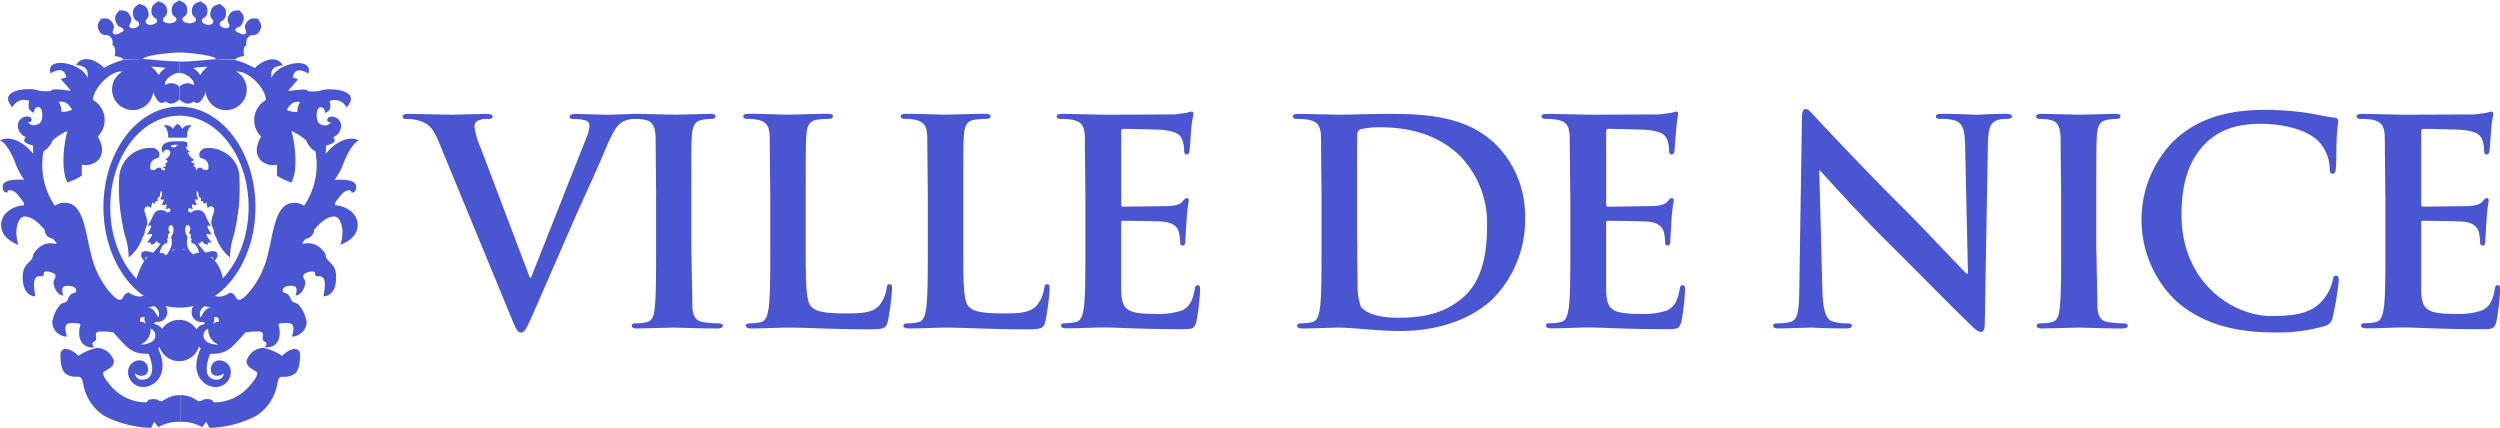
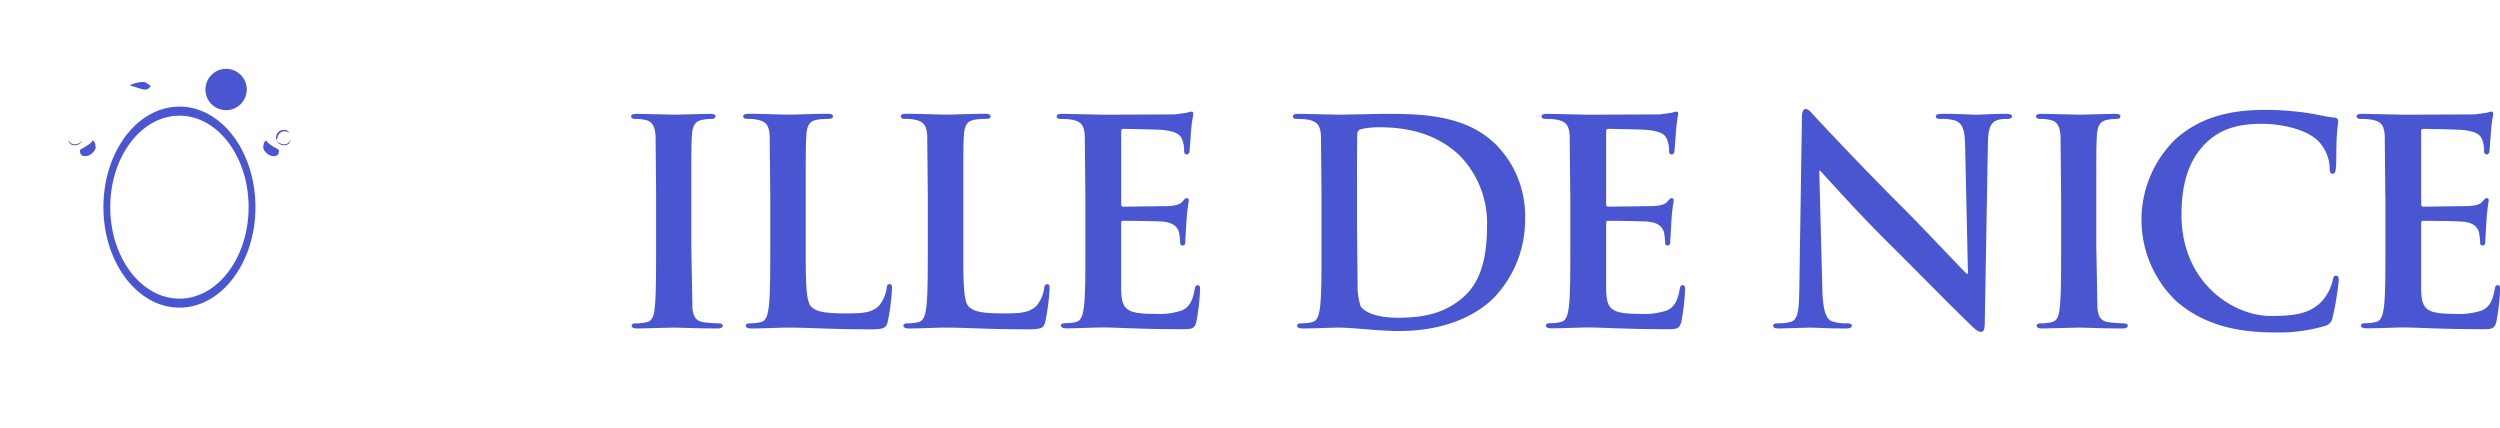
<svg xmlns="http://www.w3.org/2000/svg" width="329" height="56.322" fill="#4955d1">
  <path d="M19.859 11.347c-.284.213-.364.61-1.257.364l-1.385-.44c-.581 0 1.522-.77 2.079-.35l.558.421m18.257 6.107a1 1 0 0 0-1.682 1.021c.151-1.408 1.181-1.347 1.682-1.021z" />
-   <path d="M38.21 18.323c-.137.941-1.4.8-1.772.161.251.827 1.862.926 1.772-.161zm-3.152.165c.109.406 1.441 1.106 1.5 1.13.265.113.161.463.057.69-.137.317-.907.317-1.191.052.25.236-.846-.425-.761-1.03.076-.525.1-.7.392-.841zM23.715 52.592v-.591c-1.574 0-2.1.789-2.519.789s-.288-.265-.974-.265c-.761 0-.761.208-.922.421a6.04 6.04 0 0 1-4.811-2.287c-.3-.354-.917-1.03-.917-1.6 0-.279 1.961-.766 1.262-1.942a2.39 2.39 0 0 0-2.075-1.338 7.05 7.05 0 0 0-2.443 1.049c-.922-.969-2.41-1.418-2.368 0 .061 2.146.633 2.5 1.522 2.7s1.224-.331 1.475.945c.281 1.751 1.293 3.299 2.784 4.258a14.28 14.28 0 0 0 6.149 1.574l.421-.789.525.685c.881-.49 1.881-.727 2.888-.685v-.808M23.647 6.91c-1.158 0-4.868.373-4.854.917h-2.628c.019-.331-1.073-.444-1.073-.444.038-.279.232-1.205-.293-1.432.09-.761-.113-.969-.416-1.219s-.884.094-1.29-.586c-.614-1.021.2-1.432.17-1.706v-.014c.227.156.974-.369 1.583.652.406.676-.17.955.028 1.271.189.3.567.17.889 0s.647-.251.439-.558-.577-.066-.9-.78c-.487-1.092.369-1.4.369-1.678v-.009c.2.184 1.007-.25 1.5.837.321.718-.227.964-.132 1.328.038.142.288.3.695.189.354-.095.681-.3.553-.652s-.614-.217-.761-.992c-.227-1.167.681-1.276.742-1.545V.475c.161.232 1.044-.009 1.267 1.158.151.775-.383.855-.373 1.229s.577.43.728.406c.364-.052.855-.265.766-.629s-.652-.265-.718-1.049c-.09-1.191.818-1.2.912-1.456V.125c.137.241 1.04.1 1.134 1.29.061.785-.51.78-.539 1.148s.544.52.912.506h0c.364-.019.926-.208.865-.577s-.633-.312-.633-1.1c0-1.191.912-1.125 1.026-1.375V0h0v.014c.113.255 1.026.184 1.026 1.375 0 .789-.567.737-.633 1.1s.5.558.87.577h0c.369.014.94-.132.912-.506s-.6-.364-.543-1.148c.094-1.186 1-1.049 1.134-1.29v.009c.095.26 1.007.265.912 1.456-.061.785-.629.685-.718 1.049s.4.577.766.629c.156.024.718-.033.728-.406s-.525-.454-.373-1.229C27.923.463 28.807.704 28.963.472v.014c.061.269.969.378.747 1.545-.151.77-.633.643-.766.992s.2.553.553.652c.411.113.662-.052.695-.189.095-.359-.454-.6-.132-1.328.487-1.087 1.29-.647 1.5-.837v.009c0 .279.855.591.369 1.678-.321.718-.69.473-.9.78s.113.383.44.558.7.3.888 0-.378-.6.028-1.271c.61-1.021 1.356-.5 1.583-.652v.014c-.038.274.78.685.17 1.706-.411.681-1.007.345-1.295.586s-.506.458-.416 1.219c-.525.227-.331 1.153-.3 1.432 0 0-1.087.109-1.073.444h-2.628c.014-.543-3.7-.917-4.854-.917m.001 40.623a2.72 2.72 0 1 0-2.717-2.722c.001 1.501 1.216 2.719 2.717 2.722z" />
  <path d="M23.616 14.032c-5.529 0-10.005 5.922-10.005 13.224s4.48 13.228 10.005 13.228 10-5.922 10-13.228-4.48-13.224-10-13.224zm0 25.266c-5.029 0-9.107-5.388-9.107-12.037s4.079-12.037 9.107-12.037 9.1 5.388 9.1 12.037-4.076 12.037-9.1 12.037zm6.144-24.803a2.72 2.72 0 0 0 2.712-2.72 2.72 2.72 0 0 0-2.719-2.714 2.72 2.72 0 0 0-2.715 2.717c-.001.722.286 1.414.797 1.924s1.203.795 1.925.793zm8.332 2.948a1 1 0 0 0-1.678 1.025c.146-1.407 1.181-1.346 1.678-1.025z" />
  <path d="M38.186 18.318c-.137.94-1.4.8-1.772.165.25.825 1.857.925 1.772-.165zm-3.147.166c.109.406 1.441 1.106 1.5 1.13.265.113.161.463.057.69-.142.317-.912.317-1.191.052.25.236-.846-.425-.761-1.035.076-.525.1-.7.392-.841z" />
-   <path d="M44.104 27.034c-.142-.369.26-.709.77-1.366.633-.808 1.47-.756 1.366-.312.558-.019.633-.406.633-.737 0-1.016-1.63-.983-2.84-.964a7.9 7.9 0 0 0 1.191-2.24c.3-.756 1.087-2.5 2-2.944-1.437-.7-3.261.369-4.362 1.786l.038-1.1c1.4-.354 1.243-.666.945-1.106a1.64 1.64 0 0 0 1.035-1.4 1.2 1.2 0 0 0-1.282-1.292c-.681-.033-.728.86-.043.718a.93.93 0 0 1-1.011.4c-.307-.066-.879-.184-.874-1.323.014-1.541 1.158-1.158 1.087-.279.6-.284.874-.458.633-1.579a1.71 1.71 0 0 1 2.207.841c1.649-1.786-.591-2.382-2.1-2.382s-.983.279-2.278.279-.279-.241-1.366-.241-2.1.317-1.867.066l1.233-1.4s-.033-.071-.7-.246c.137-.77.6-1.4 2.065-.525.728-2.325-4.164-1.432-4.868.6-.1-.978.071-1.579 1.508-1.682-.808-1.4-2.628-.737-3.677.35a12.46 12.46 0 0 0-2.557-1.049l-2.59-.109c-.629 0-2.959.312-4.783.312v1.484c.822 0 2.084.936 1.876 1.583-.033.1-.3-.265-.893-.213-.44.038-.983.265-.983.61v1.541c.506.383 1.035.808 1.838.25.336.175.822.681 1.626-1.243l3.838-2.661c1.5-.425 4.046 2.075 4.069 3.705a3.04 3.04 0 0 0-.633 4.806c-1.626 2.788.633 4.074 2.1 3.705v1.446a8.25 8.25 0 0 0 1.9.893c.893-1.706.473-5.123 0-6.777a7.8 7.8 0 0 1 1.942 1.238c.222.607.65 1.118 1.21 1.441a9.57 9.57 0 0 1-1.5 7.169c-.387-.28-.86-.419-1.337-.392-2.6 0-2.68 4.31-3.6 7.462s-3 5.307-3.573 5.307-.392-.841-1.234-.945c-.581.425-1.47.685-1.9.4l-2.822 1.24a1.21 1.21 0 0 0-.317.964 1.25 1.25 0 0 0 1.366 1.243c.4-.014.473.227.161.331s-.633.156-1.087.945l.4 1.734c.079.188.199.356.35.492-1.626 3.464.577 5.062 1.89 5.062a1.98 1.98 0 0 0 2.065-1.857 1.51 1.51 0 0 0-1.385-1.645c-.334-.033-.666.085-.904.322a1.12 1.12 0 0 0-.325.902c0 1.03 1.243.926 1.7.473a.88.88 0 0 1-.945.841c-1.545 0-1.579-1.682-.841-3.4 2.245.019 2.661-.633 4.641-2.821a11.35 11.35 0 0 1 1.508-.128c1.035-.033.751.458.751.912s.421.383.491.666-.4.525-.052.525c2.122 0 1.857-2.278 1.7-2.717s-.057-.473 1.049-.492.931.756.666 1.786c1.026-.027 1.862-.833 1.928-1.857a4.33 4.33 0 0 0-.893-2.155c-.331-.491-.718-.383-.983-.614s-.147-.477-.5-.846-.761-.208-.78-.539.227-.647 1.049-.681.931.4.647 1.276c.808 0 1.262-1.163 1.281-1.63s-.284-.61-.265-.978 1.068-.629 1.4-.525-.085.369.383.629c1.4-.279 1.087 1.347.879 2.609.893 0 1.649-.751 1.664-2.434s-.789-1.838-1.191-2.472.156-.369-.789-1.366a2.49 2.49 0 0 0-2.33-.633c-.336-.014.071-.317.3-.666.616-.052 1.096-.555 1.12-1.172.666-.808 1.664-1.786 2.661-1.753.841.028 1.437 1.786.789 3.748.737-.35 2.226-.978 2.278-2.576s-1.593-2.595-2.977-2.647zM26.341 9.897a2.62 2.62 0 0 0-.922-.95 14.24 14.24 0 0 1 1.89-.156c-.389.306-.719.681-.974 1.106zm12.8 4.825c-.484.042-.969-.055-1.4-.279.388-.666.879-1.191 1.753-1.016-.25.384-.372.837-.348 1.295zM26.39 41.798c-.236-.572.009-1.229.562-1.508l.558.142c.151.038.525-.071 0 .1s-.694.533-1.115 1.266zm1.016 1.456c-.053.918.491 1.765 1.347 2.1-2.429.005-2.277-1.779-1.342-2.101zm.69-.789c.142-.279.109-.35.109-.77.666.071.558.137.6.666-.421-.1-.855.416-.7.1zM17.467 14.49a2.72 2.72 0 1 1 2.722-2.717 2.72 2.72 0 0 1-2.722 2.717zm-8.336 2.949a1 1 0 0 1 1.682 1.026c-.146-1.404-1.181-1.347-1.682-1.026z" />
  <path d="M9.036 18.318c.137.936 1.4.8 1.772.165-.25.825-1.857.925-1.772-.165zm3.147.166c-.1.406-1.441 1.106-1.493 1.13-.265.109-.161.463-.061.69.142.317.912.317 1.191.052-.25.236.846-.425.761-1.03-.076-.525-.105-.702-.398-.842z" />
-   <path d="M23.616 9.574V8.085c-1.824 0-4.149-.312-4.783-.312l-2.59.1c-.89.251-1.749.604-2.557 1.054-1.049-1.087-2.873-1.753-3.677-.35 1.437.1 1.612.7 1.508 1.682-.7-2.027-5.6-2.921-4.868-.6 1.475-.874 1.928-.246 2.07.525-.666.175-.7.246-.7.246l1.234 1.4c.236.25-.78-.066-1.867-.066s-.066.246-1.366.246-.77-.279-2.278-.279-3.748.6-2.1 2.382c.395-.823 1.365-1.193 2.207-.841-.246 1.12.038 1.3.629 1.574-.066-.874 1.073-1.262 1.087.284.009 1.139-.567 1.252-.874 1.319a.94.94 0 0 1-1.011-.392c.681.146.638-.751-.043-.718a1.2 1.2 0 0 0-1.281 1.3c.047.627.45 1.171 1.035 1.4-.3.44-.458.751.945 1.106l.033 1.1c-1.106-1.418-2.925-2.486-4.362-1.786.912.44 1.7 2.188 2 2.944.268.807.669 1.564 1.186 2.24-1.21-.019-2.836-.057-2.836.964 0 .331.071.718.633.737-.1-.44.733-.491 1.366.317.51.652.907 1 .77 1.366-1.385.052-3.029 1.049-2.977 2.642s1.541 2.226 2.278 2.576c-.647-1.961-.052-3.719.789-3.748 1-.033 1.994.945 2.661 1.753a1.22 1.22 0 0 0 1.12 1.172c.232.35.633.648.3.666a2.46 2.46 0 0 0-2.33.633c-.945 1-.388.737-.789 1.366s-1.21.789-1.191 2.467.77 2.434 1.664 2.434c-.213-1.262-.525-2.888.879-2.609.473-.26.052-.525.383-.629s1.385.156 1.4.525-.284.5-.265.978.473 1.635 1.281 1.635c-.284-.879-.175-1.314.647-1.276s1.068.35 1.054.681-.43.17-.78.539-.236.614-.5.846-.647.123-.983.61a4.33 4.33 0 0 0-.893 2.155A1.98 1.98 0 0 0 8.802 44.3c-.26-1.035-.435-1.805.666-1.786s1.21.057 1.054.492-.421 2.717 1.7 2.717c.35 0-.123-.246-.052-.529s.487-.208.487-.666-.279-.945.756-.912a10.98 10.98 0 0 1 1.5.123c1.98 2.193 2.4 2.836 4.641 2.821.737 1.716.7 3.4-.841 3.4a.88.88 0 0 1-.945-.841c.454.454 1.7.562 1.7-.473a1.12 1.12 0 0 0-1.229-1.224 1.52 1.52 0 0 0-1.385 1.649c.066 1.078.986 1.904 2.065 1.853 1.314 0 3.521-1.593 1.9-5.062a1.35 1.35 0 0 0 .35-.491l.4-1.734c-.458-.785-.77-.837-1.087-.945s-.246-.35.156-.331a1.25 1.25 0 0 0 .956-.321 1.26 1.26 0 0 0 .41-.922 1.21 1.21 0 0 0-.312-.964l-2.826-1.252c-.425.288-1.314.028-1.9-.392-.841.1-.657.945-1.234.945s-2.656-2.155-3.573-5.307-1-7.462-3.6-7.462a2.05 2.05 0 0 0-1.337.392 9.56 9.56 0 0 1-1.5-7.174 2.8 2.8 0 0 0 1.21-1.441 7.75 7.75 0 0 1 1.942-1.233c-.473 1.654-.893 5.071 0 6.777a8.17 8.17 0 0 0 1.89-.893v-1.446c1.475.369 3.724-.917 2.1-3.705.679-.668 1.006-1.615.882-2.56s-.683-1.776-1.511-2.246c.024-1.63 2.576-4.126 4.069-3.705l3.838 2.661c.808 1.924 1.295 1.418 1.63 1.243.808.562 1.333.137 1.838-.25v-1.542c0-.345-.544-.572-.978-.61-.6-.052-.86.317-.893.208-.208-.647 1.049-1.578 1.876-1.578zm-3.9 30.847l.562-.137c.553.278.798.936.562 1.508-.421-.733-.6-1.087-1.12-1.262s-.151-.066 0-.109zm.1 2.821c.936.321 1.087 2.1-1.347 2.1.858-.332 1.403-1.181 1.347-2.099zm-.8-1.56c0 .416-.033.487.109.77.156.307-.279-.213-.7-.1.033-.529-.071-.6.6-.666zM8.08 14.706a2.2 2.2 0 0 0-.35-1.295c.879-.175 1.366.35 1.753 1.016-.431.224-.916.321-1.4.279zm12.8-4.825a4.18 4.18 0 0 0-.969-1.1 14.96 14.96 0 0 1 1.89.156 2.67 2.67 0 0 0-.917.945zm3.114 7.076c-.345-.586-.614-.647-.614-.647s-.274.061-.619.647a1.12 1.12 0 0 0-1.234-.44c.194.147.614.449.614 1.6h2.467c0-1.144.416-1.451.619-1.6-.463-.135-.96.043-1.233.44zm7.515 6.286a3.84 3.84 0 0 0-2.2-3.313 3.8 3.8 0 0 0-2.1-.44c-1.016-.009-1.267 1.215-.638 1.366a.99.99 0 0 1 .851.893c-.009.288.137.6-.34.629s-.35-.307-.822-.307-.184.307-.454.3l-.047-.255c-.014-.156-.232-.222-.359-.3l.25-.2a3.04 3.04 0 0 0-.562-.354c.175.009.269-.047.444-.255-.61-.34-.61-.619-.86-1.016.125.045.26.05.388.014a1.29 1.29 0 0 1-.577-.51c0-.151.194-.057.184-.6-.009-.364-.974-.3-1.285-.3-.8 0-1.682.019-2.018.638a.83.83 0 0 0 .142.926.46.46 0 0 1 .392-.459.46.46 0 0 1 .508.327 1.05 1.05 0 0 1-.657.931c.425.175.274.359.274.359a.66.66 0 0 1-.425.255c.35.066.232.255.232.255a2.12 2.12 0 0 1-.444.222c.2.132.4.076.34.208s.019.2-.2.132l-.128-.028c-.265.009.019-.3-.454-.3s-.34.34-.822.307-.336-.34-.34-.629c.042-.459.394-.829.851-.893.629-.156.378-1.38-.638-1.371a4.08 4.08 0 0 0-4.3 3.753 26 26 0 0 0 .076 3.984c.139 1.226.349 2.442.629 3.644a9.95 9.95 0 0 1 .539 3.02 5.67 5.67 0 0 0 1.81-2.59c.492-.893.17-.662.416-1.248s.232-.633.2-.941a4.25 4.25 0 0 0-.307-1.106c-.232-.681.269-1.125.785-.619.194-.454.118-.718.2-.751.085.1.194.18.307.132s.147-.085.09-.3a.48.48 0 0 1 .312.066c.009-.354-.043-.477.1-.52s.109-.033.156-.151a.83.83 0 0 0 .066-.369c0-.18.213-.539.222-.165a1.15 1.15 0 0 1-.213.87c.359.156.34.1.473-.009a1.33 1.33 0 0 1-.284.747.68.68 0 0 0 .647-.052c0 .274 0 .473-.151.6.25.085.463-.147.577-.024.1.09.121.239.052.354-.066.095-.09.076-.293.165s-.113-.288-.931-.307-.988.652-1.186 1.077a11.09 11.09 0 0 1-.567 1.016c.534-.132.751-.213-.071 1.115.591-.066 1.163-.4-.019 1.068.3-.033.7-.1.454.3.6-.165.454-.085.87-.539.194.463.52.354.52.354l-.945 1.148c-.246.109-.572-.142-1.016-.142s-.619.132-.638.529.444.657.369.879c.307-.175.009-.638.425-.629.562.014.813.4.638.865a.67.67 0 0 0 .421-.61.32.32 0 0 1 .3-.284c.322.023.615.194.794.463.435-.477.3-.747.1-.86a.98.98 0 0 0-.6-.113 1.84 1.84 0 0 1 .657-1.234c.26-.076.3-.033.359.009-.1-.265-.047-.4.057-.321-.175-.288-.132-.364.076-.406-.175-.388 0-.718.25-.662-.463-.43-.2-1.059.09-1.059s.558.785-.009 1.588a2.06 2.06 0 0 1-.416 2.032c.279.232.572-.4.841-.4.1 0 .383.165.534.165.572 0 .383-.184.723-.184.269 0 .657.638.936.411-.497-.552-.656-1.329-.416-2.032-.567-.808-.307-1.588-.014-1.588s.553.629.095 1.059c.25-.057.425.279.25.662.2.043.251.118.071.406.1-.076.161.057.057.321.057-.047.1-.09.359-.009a1.85 1.85 0 0 1 .657 1.238 1.01 1.01 0 0 0-.6.109c-.194.109-.336.383.1.86a1.06 1.06 0 0 1 .794-.463c.157.011.283.132.3.288a.66.66 0 0 0 .416.61c-.175-.463.076-.846.638-.86.421-.014.123.449.425.629-.076-.217.388-.487.369-.884s-.194-.529-.638-.529-.77.255-1.016.142l-.945-1.148s.321.113.515-.35c.416.449.279.373.87.539-.251-.4.146-.331.454-.3-1.186-1.47-.61-1.139-.019-1.068-.822-1.323-.61-1.248-.076-1.115a11.1 11.1 0 0 1-.567-1.016c-.194-.425-.359-1.1-1.182-1.078s-.733.4-.936.307-.232-.066-.293-.165c-.07-.116-.046-.266.057-.354.109-.123.321.109.572.024-.147-.118-.147-.321-.147-.6a.69.69 0 0 0 .647.057 1.36 1.36 0 0 1-.284-.751c.132.109.109.17.473.009a1.15 1.15 0 0 1-.213-.87c.009-.373.222-.014.222.165a.81.81 0 0 0 .066.364c.047.123.009.109.156.156s.09.165.1.52a.48.48 0 0 1 .312-.066c-.052.213-.014.255.095.3s.222-.033.3-.132c.085.033.009.3.2.751.515-.506 1.016-.066.785.614a4 4 0 0 0-.3 1.106c-.028.307-.047.35.2.936s-.076.354.416 1.243c.35 1.018.979 1.917 1.815 2.595a10.21 10.21 0 0 1 .534-3.025c.284-1.199.494-2.414.629-3.639a27.25 27.25 0 0 0 .076-3.984zm-8.341-3.875c-.16.014-.321.017-.482.009-.3-.033-.307-.43.813-.3-.308.134-.417.191-.332.29z" />
-   <path d="M17.723 37.44c.695-2.4 1.607-4.981 3.913-3.592a2.53 2.53 0 0 1 4.017-.128c.8-.714 3.275-.255 3.79 3.526.151 1.1-4.334 2.618-5.936 2.684a8.56 8.56 0 0 1-5.785-2.486zm19.395 9.386a7.05 7.05 0 0 0-2.443-1.049 2.39 2.39 0 0 0-2.075 1.338c-.7 1.182 1.262 1.668 1.262 1.942 0 .572-.619 1.248-.917 1.6a6.04 6.04 0 0 1-4.806 2.287c-.161-.213-.161-.421-.922-.421-.685 0-.553.265-.974.265s-.945-.789-2.524-.789v3.521a5.44 5.44 0 0 1 2.892.685l.529-.685.421.789a14.35 14.35 0 0 0 6.149-1.574c1.492-.958 2.505-2.507 2.784-4.258.25-1.276.581-.737 1.475-.945s1.46-.562 1.522-2.7c.043-1.418-1.446-.969-2.363 0zm20.616-28.177c-.86-2.056-1.493-2.467-2.84-2.84-.477-.113-.966-.163-1.456-.151-.336 0-.449-.113-.449-.336 0-.3.411-.336.974-.336l5.416.113 4.594-.113c.449 0 .86.076.86.336s-.222.336-.562.336a2.7 2.7 0 0 0-1.456.26.9.9 0 0 0-.373.785 11.09 11.09 0 0 0 .86 2.878l6.427 16.962h.151l7.358-18.6a4.53 4.53 0 0 0 .336-1.38.72.72 0 0 0-.487-.709c-.485-.139-.989-.203-1.493-.189-.336 0-.633-.038-.633-.3 0-.3.336-.373 1.044-.373l3.923.113 3.511-.113c.487 0 .785.076.785.336s-.222.336-.6.336a3.23 3.23 0 0 0-1.829.449c-.487.336-1.044.969-2.056 3.36-1.456 3.511-2.467 5.529-4.485 10.123l-4.967 11.395c-.974 2.165-1.2 2.765-1.72 2.765-.487 0-.709-.525-1.418-2.278l-9.414-22.827z" />
  <path d="M86.35 25.819l-.076-7.921c-.076-1.271-.449-1.9-1.271-2.094a5.26 5.26 0 0 0-1.347-.151c-.373 0-.6-.076-.6-.373 0-.222.3-.3.9-.3l4.858.113 4.556-.113c.487 0 .785.076.785.3 0 .3-.227.373-.6.373a5.96 5.96 0 0 0-1.12.113c-1.011.189-1.309.822-1.385 2.131-.076 1.2-.076 2.24-.076 7.921v6.574l.151 8.181c.113 1.007.373 1.682 1.493 1.829a15.62 15.62 0 0 0 1.9.151c.411 0 .6.113.6.3 0 .26-.3.373-.709.373-2.467 0-4.821-.113-5.827-.113l-4.707.113c-.487 0-.747-.113-.747-.373 0-.189.151-.3.6-.3s.905-.05 1.347-.151c.747-.151.974-.785 1.082-1.867.184-1.569.184-4.518.184-8.143v-6.574zm19.684 6.573c0 4.783 0 7.358.784 8.03.633.562 1.607.822 4.518.822 1.98 0 3.436-.038 4.372-1.044a4.64 4.64 0 0 0 .969-2.24c.038-.336.114-.562.411-.562.26 0 .3.189.3.633a29.01 29.01 0 0 1-.562 4.3c-.227.822-.411 1.007-2.354 1.007-5.378 0-7.845-.227-10.87-.227-.86 0-3.214.113-4.707.113-.487 0-.747-.113-.747-.373 0-.189.151-.3.6-.3s.905-.05 1.347-.151c.747-.151.936-.974 1.082-2.056.189-1.569.189-4.518.189-7.959v-6.574l-.076-7.921c-.076-1.271-.373-1.867-1.607-2.131a5.5 5.5 0 0 0-1.234-.113c-.411 0-.638-.076-.638-.336s.26-.336.822-.336c1.758 0 4.107.113 5.118.113.9 0 3.625-.113 5.081-.113.525 0 .785.076.785.336s-.222.336-.671.336a9.73 9.73 0 0 0-1.456.113c-1.007.189-1.309.822-1.38 2.131-.076 1.2-.076 2.24-.076 7.921v6.574zm20.733 0c0 4.783 0 7.358.785 8.03.633.562 1.607.822 4.518.822 1.98 0 3.436-.038 4.372-1.044a4.64 4.64 0 0 0 .969-2.24c.038-.336.113-.562.411-.562.26 0 .3.189.3.633a29.53 29.53 0 0 1-.558 4.3c-.227.822-.411 1.007-2.354 1.007-5.378 0-7.845-.227-10.87-.227-.86 0-3.214.113-4.707.113-.487 0-.747-.113-.747-.373 0-.189.151-.3.6-.3a6.06 6.06 0 0 0 1.347-.151c.747-.151.936-.974 1.082-2.056.184-1.569.184-4.518.184-7.959v-6.574l-.076-7.921c-.076-1.271-.373-1.867-1.607-2.131-.405-.084-.819-.122-1.233-.113-.411 0-.633-.076-.633-.336s.26-.336.822-.336c1.753 0 4.107.113 5.118.113.9 0 3.625-.113 5.08-.113.525 0 .785.076.785.336s-.222.336-.671.336a9.73 9.73 0 0 0-1.456.113c-1.007.189-1.309.822-1.385 2.131-.076 1.2-.076 2.24-.076 7.921v6.574zm16.068-6.573l-.076-7.921c-.076-1.271-.373-1.867-1.607-2.131a7.64 7.64 0 0 0-1.456-.113c-.411 0-.633-.076-.633-.336s.26-.336.822-.336l5.378.113 9.339-.038 1.607-.222a3.55 3.55 0 0 1 .6-.151c.184 0 .222.151.222.336 0 .26-.184.709-.3 2.429l-.189 2.467c-.038.184-.113.411-.373.411s-.336-.189-.336-.525a4.08 4.08 0 0 0-.222-1.347c-.26-.671-.633-1.12-2.5-1.342-.633-.076-4.556-.151-5.3-.151-.184 0-.26.113-.26.373v9.452c0 .26.038.411.26.411l5.979-.076c.9-.076 1.456-.184 1.791-.562.26-.3.411-.487.6-.487.151 0 .26.076.26.3s-.184.822-.3 2.727l-.151 2.5c0 .3 0 .709-.336.709a.3.3 0 0 1-.336-.336c-.019-.452-.07-.902-.151-1.347-.184-.747-.709-1.309-2.094-1.456-.709-.076-4.409-.113-5.307-.113-.184 0-.222.151-.222.373v2.949 5.789c.076 2.576.671 3.138 4.48 3.138a9.45 9.45 0 0 0 3.511-.449c.969-.449 1.418-1.234 1.682-2.765.076-.411.151-.562.411-.562.3 0 .3.3.3.671a28.92 28.92 0 0 1-.487 4.145c-.26.974-.6.974-2.018.974-5.643 0-8.143-.227-10.345-.227-.86 0-3.214.113-4.707.113-.487 0-.747-.113-.747-.373 0-.189.151-.3.6-.3a6.06 6.06 0 0 0 1.347-.151c.747-.151.936-.974 1.082-2.056.184-1.569.184-4.518.184-7.959v-6.574zm31.079 0l-.076-7.921c-.076-1.271-.373-1.867-1.607-2.131a7.64 7.64 0 0 0-1.456-.113c-.411 0-.633-.076-.633-.336s.26-.336.822-.336l5.378.113 5.752-.113c4.669 0 10.908 0 14.982 4.258a13.35 13.35 0 0 1 3.625 9.49 14.82 14.82 0 0 1-4.074 10.421c-1.72 1.753-5.605 4.409-12.515 4.409-2.727 0-6.087-.449-7.959-.449-.86 0-3.214.113-4.707.113-.487 0-.747-.113-.747-.373 0-.189.151-.3.6-.3a6.06 6.06 0 0 0 1.347-.151c.747-.151.936-.974 1.082-2.056.184-1.569.184-4.518.184-7.959v-6.574zm4.669 4.112l.076 7.548a8.2 8.2 0 0 0 .411 2.84c.487.709 1.942 1.493 4.892 1.493 3.809 0 6.352-.747 8.592-2.689 2.391-2.056 3.138-5.454 3.138-9.3a12.69 12.69 0 0 0-3.587-9.339c-3.436-3.289-7.694-3.734-10.61-3.734a10.18 10.18 0 0 0-2.429.26.68.68 0 0 0-.449.747c-.038 1.271-.038 4.518-.038 7.472v4.703zm28.064-4.112l-.076-7.921c-.076-1.271-.373-1.867-1.607-2.131a7.59 7.59 0 0 0-1.456-.113c-.411 0-.633-.076-.633-.336s.26-.336.822-.336l5.378.113 9.339-.038 1.607-.222a3.55 3.55 0 0 1 .6-.151c.184 0 .227.151.227.336a22.87 22.87 0 0 0-.3 2.429l-.189 2.467c-.038.184-.113.411-.373.411s-.336-.189-.336-.525a4.09 4.09 0 0 0-.222-1.347c-.26-.671-.633-1.12-2.5-1.342-.633-.076-4.556-.151-5.3-.151-.184 0-.26.113-.26.373v9.452c0 .26.038.411.26.411l5.979-.076c.9-.076 1.456-.184 1.791-.562.26-.3.411-.487.6-.487.151 0 .26.076.26.3s-.184.822-.3 2.727l-.146 2.5c0 .3 0 .709-.336.709a.3.3 0 0 1-.336-.336c-.019-.452-.07-.902-.151-1.347-.184-.747-.709-1.309-2.094-1.456-.709-.076-4.409-.113-5.307-.113-.184 0-.222.151-.222.373v2.949 5.789c.076 2.576.671 3.138 4.48 3.138a9.46 9.46 0 0 0 3.512-.449c.969-.449 1.418-1.234 1.682-2.765.076-.411.151-.562.411-.562.3 0 .3.3.3.671a28.91 28.91 0 0 1-.487 4.145c-.26.974-.6.974-2.018.974-5.643 0-8.143-.227-10.35-.227-.86 0-3.214.113-4.707.113-.487 0-.747-.113-.747-.373 0-.189.151-.3.6-.3a6.06 6.06 0 0 0 1.347-.151c.747-.151.936-.974 1.082-2.056.184-1.569.184-4.518.184-7.959v-6.574zm33.173 12.329c.076 2.916.562 3.885 1.309 4.145a5.97 5.97 0 0 0 1.942.26c.411 0 .633.076.633.3 0 .3-.336.373-.86.373-2.429 0-3.923-.113-4.632-.113l-4.036.113c-.487 0-.822-.038-.822-.373 0-.222.222-.3.6-.3.567.01 1.133-.054 1.683-.189.973-.3 1.12-1.38 1.158-4.632l.336-22.113c0-.747.113-1.271.487-1.271.411 0 .747.487 1.38 1.158.449.487 6.125 6.574 11.579 11.99 2.543 2.543 7.585 7.921 8.219 8.516h.189l-.373-16.773c-.038-2.278-.373-2.987-1.271-3.36a6.02 6.02 0 0 0-1.98-.227c-.449 0-.6-.113-.6-.336 0-.3.411-.336.974-.336 1.942 0 3.734.113 4.518.113.411 0 1.829-.113 3.663-.113.487 0 .86.038.86.336 0 .222-.222.336-.671.336a4.02 4.02 0 0 0-1.12.113c-1.044.3-1.342 1.082-1.38 3.176l-.411 23.574c0 .822-.151 1.158-.487 1.158-.411 0-.86-.411-1.271-.822-2.354-2.24-7.136-7.136-11.021-10.983-4.074-4.036-8.219-8.705-8.89-9.414h-.113l.411 15.691zm31.422-12.329l-.076-7.921c-.075-1.271-.449-1.9-1.271-2.094a5.27 5.27 0 0 0-1.347-.151c-.373 0-.6-.076-.6-.373 0-.222.3-.3.9-.3l4.858.113 4.556-.113c.487 0 .785.076.785.3 0 .3-.222.373-.6.373s-.751.042-1.12.113c-1.007.189-1.309.822-1.38 2.131-.076 1.2-.076 2.24-.076 7.921v6.574l.151 8.181c.114 1.007.373 1.682 1.494 1.829.63.089 1.264.139 1.9.151.411 0 .6.113.6.3 0 .26-.3.373-.709.373-2.467 0-4.821-.113-5.827-.113l-4.707.113c-.487 0-.747-.113-.747-.373 0-.189.151-.3.6-.3s.905-.051 1.347-.151c.747-.151.969-.785 1.082-1.867.189-1.569.189-4.518.189-8.143v-6.574zm15.21 13.861a14.8 14.8 0 0 1-.26-21.258c2.689-2.467 6.238-3.96 11.806-3.96a37.18 37.18 0 0 1 5.416.373c1.418.189 2.613.525 3.733.633.411.038.562.227.562.449 0 .3-.113.747-.189 2.056-.076 1.233-.038 3.289-.113 4.036-.038.562-.113.86-.449.86-.3 0-.373-.3-.373-.822a5.34 5.34 0 0 0-1.456-3.436c-1.233-1.309-4.145-2.316-7.585-2.316-3.252 0-5.378.822-7.023 2.316-2.727 2.5-3.436 6.054-3.436 9.674 0 8.89 6.763 13.3 11.768 13.3 3.322 0 5.34-.373 6.834-2.094.603-.717 1.037-1.56 1.271-2.467.113-.6.184-.747.487-.747.26 0 .336.26.336.562a35.44 35.44 0 0 1-.822 4.967 1.32 1.32 0 0 1-.974 1.082 21.7 21.7 0 0 1-6.725.86c-5.118 0-9.414-1.12-12.812-4.074zm27.456-13.861l-.075-7.921c-.076-1.271-.373-1.867-1.607-2.131a7.59 7.59 0 0 0-1.456-.113c-.411 0-.633-.076-.633-.336s.26-.336.822-.336l5.378.113 9.339-.038 1.607-.222a3.55 3.55 0 0 1 .6-.151c.184 0 .222.151.222.336 0 .26-.184.709-.3 2.429l-.189 2.467c-.038.184-.113.411-.373.411s-.336-.189-.336-.525a4.08 4.08 0 0 0-.222-1.347c-.26-.671-.633-1.12-2.5-1.342-.633-.076-4.556-.151-5.3-.151-.189 0-.26.113-.26.373v9.452c0 .26.038.411.26.411l5.979-.076c.9-.076 1.455-.184 1.791-.562.26-.3.411-.487.6-.487.151 0 .26.076.26.3s-.184.822-.3 2.727l-.151 2.5c0 .3 0 .709-.336.709a.3.3 0 0 1-.336-.336 9.72 9.72 0 0 0-.151-1.347c-.189-.747-.709-1.309-2.094-1.456-.709-.076-4.41-.113-5.3-.113-.189 0-.222.151-.222.373v2.949 5.789c.076 2.576.671 3.138 4.48 3.138a9.45 9.45 0 0 0 3.511-.449c.974-.449 1.418-1.234 1.682-2.765.076-.411.151-.562.411-.562.3 0 .3.3.3.671a28.86 28.86 0 0 1-.487 4.145c-.26.974-.6.974-2.018.974-5.643 0-8.143-.227-10.345-.227-.86 0-3.214.113-4.707.113-.487 0-.747-.113-.747-.373 0-.189.151-.3.6-.3s.905-.05 1.347-.151c.747-.151.936-.974 1.082-2.056.189-1.569.189-4.518.189-7.959v-6.574z" />
</svg>